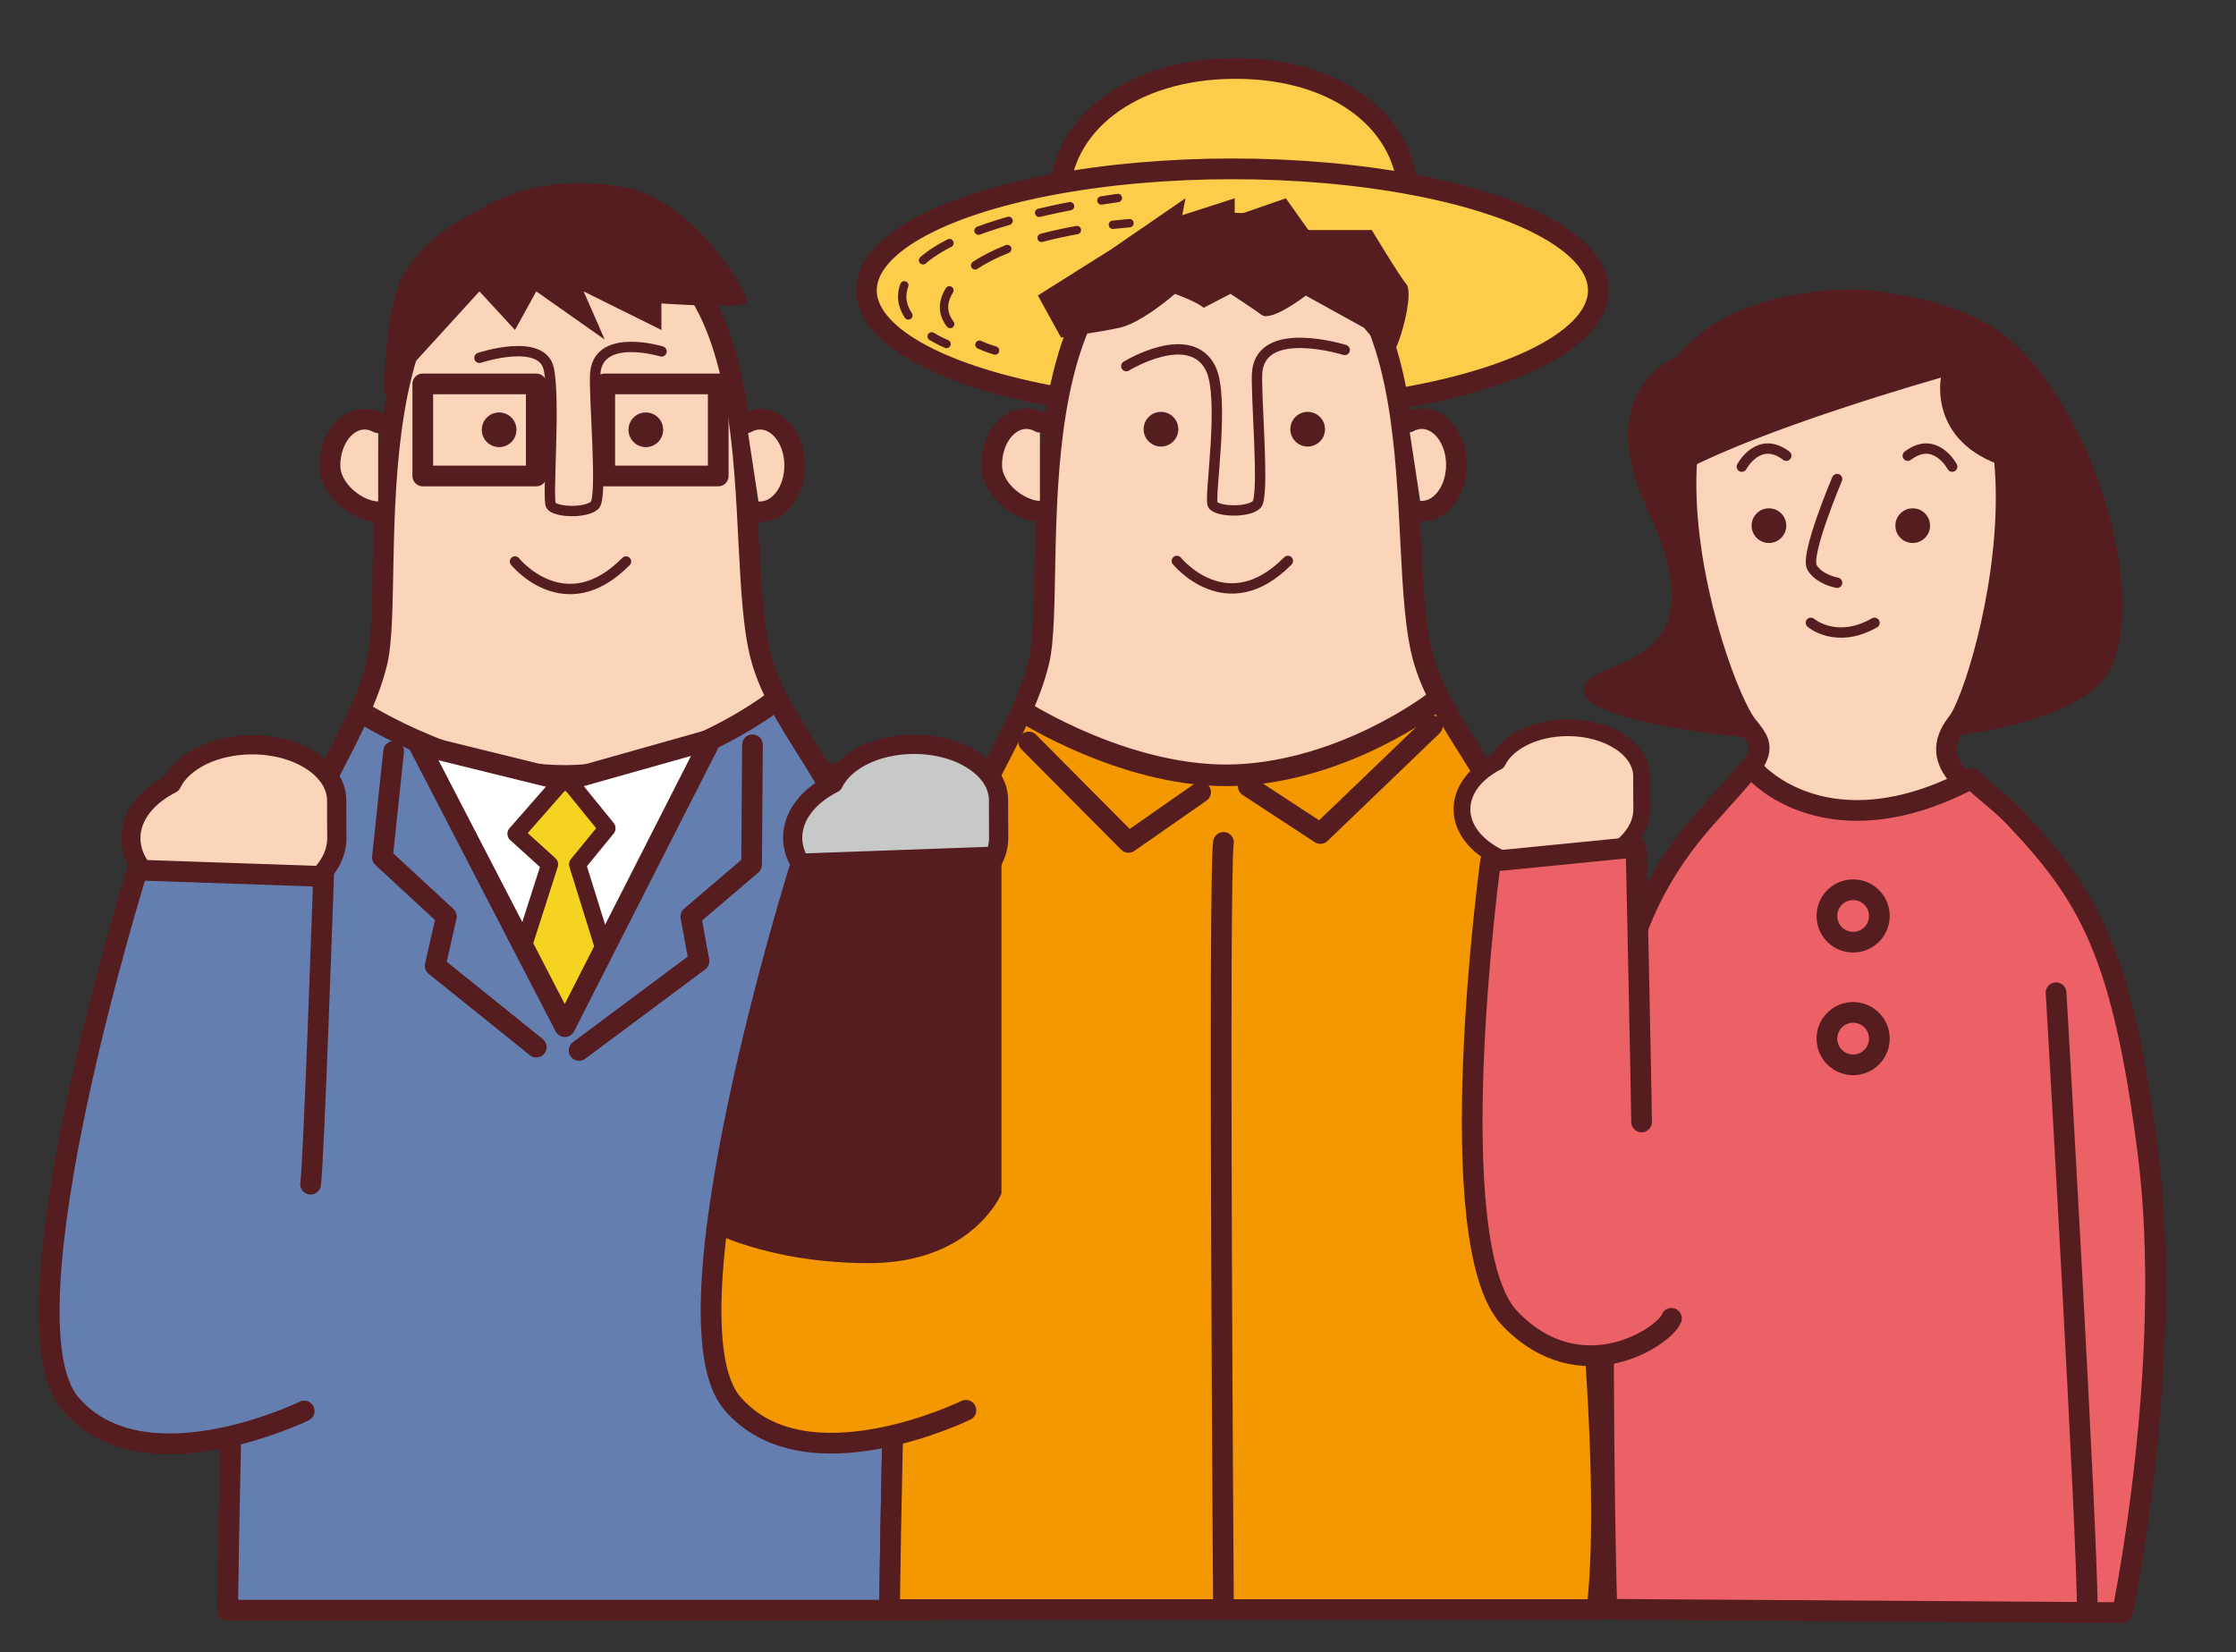
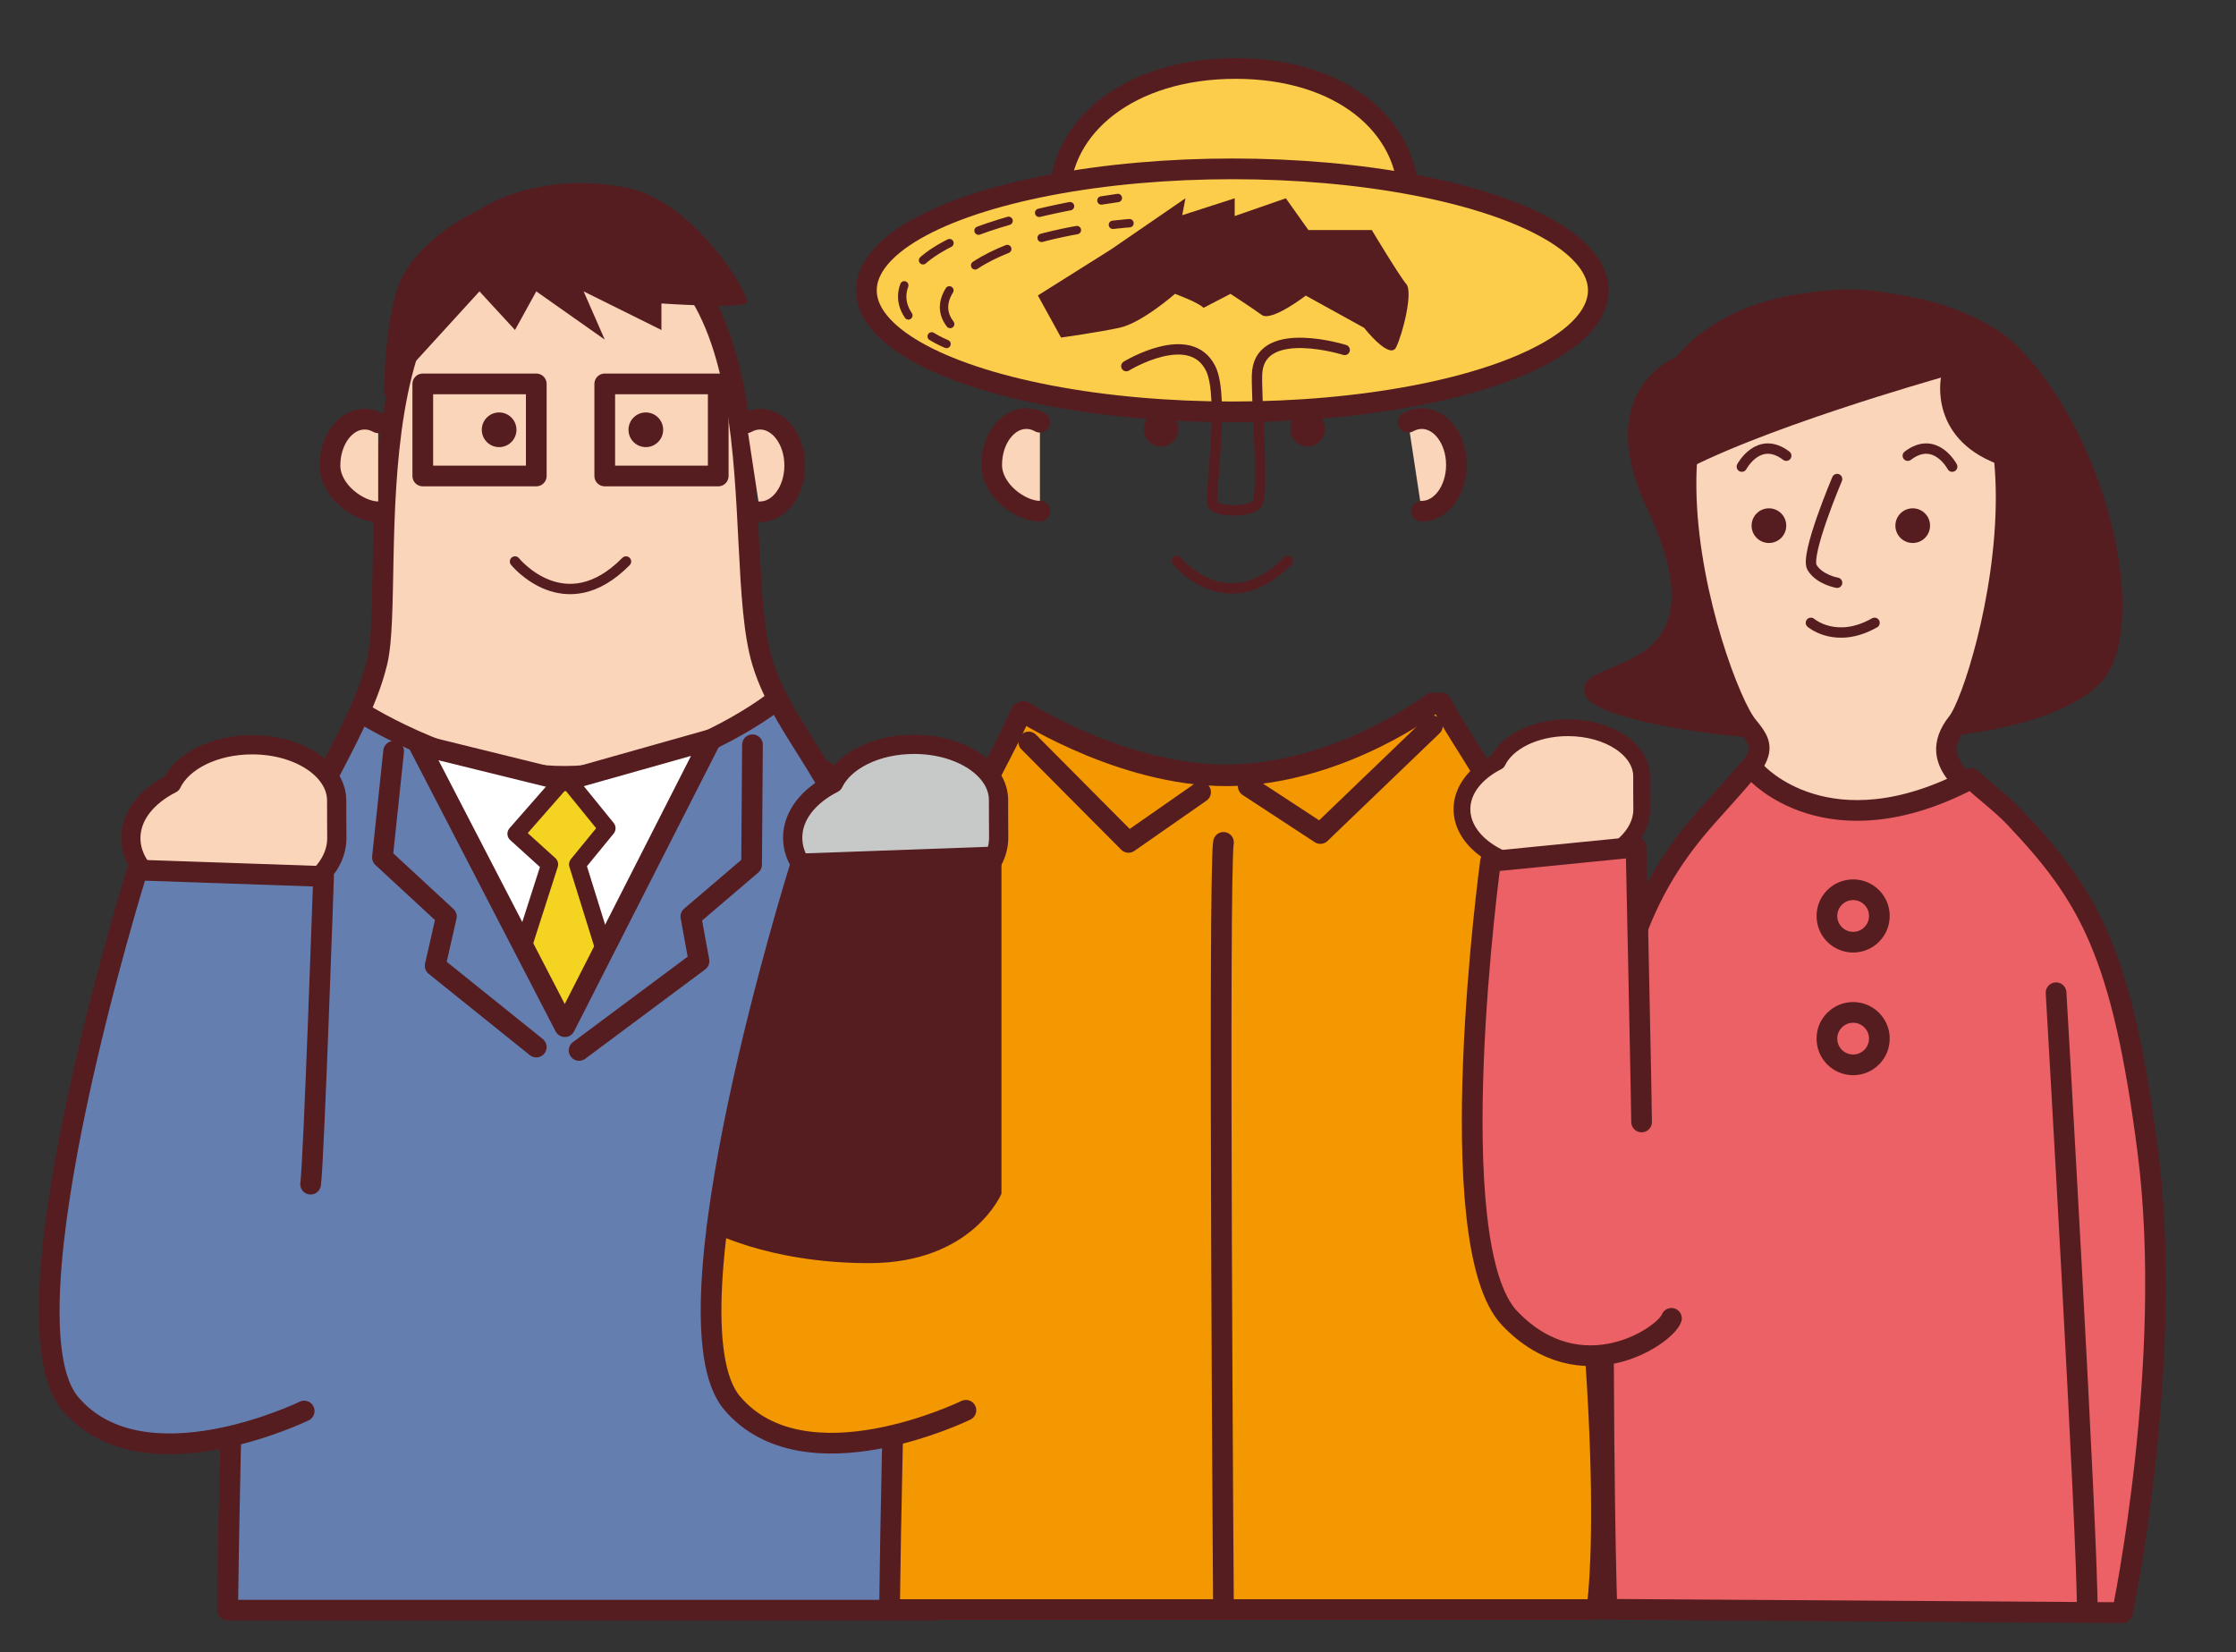
<svg xmlns="http://www.w3.org/2000/svg" xmlns:xlink="http://www.w3.org/1999/xlink" version="1.1" id="レイヤー_1" x="0px" y="0px" viewBox="0 0 153.48 113.39" style="enable-background:new 0 0 153.48 113.39;" xml:space="preserve">
  <rect x="0" y="0" width="153.48" height="113.39" fill="#333333" stroke="none" />
  <style type="text/css">
	.st0{fill:#657EB0;stroke:#561D21;stroke-width:1.421;stroke-linecap:round;stroke-linejoin:round;stroke-miterlimit:10;}
	.st1{fill:#FAD5B9;stroke:#561D21;stroke-width:1.421;stroke-linecap:round;stroke-linejoin:round;stroke-miterlimit:10;}
	.st2{fill:none;stroke:#561D21;stroke-width:0.711;stroke-linecap:round;stroke-linejoin:round;stroke-miterlimit:10;}
	.st3{fill:none;stroke:#561D21;stroke-width:1.421;stroke-linecap:round;stroke-linejoin:round;stroke-miterlimit:10;}
	.st4{fill:#561D21;}
	.st5{fill:#FAD5B9;stroke:#561D21;stroke-width:1.32;stroke-linecap:round;stroke-linejoin:round;stroke-miterlimit:10;}
	.st6{fill:#FFFFFF;}
	
		.st7{clip-path:url(#SVGID_2_);fill:#F5D421;stroke:#561D21;stroke-width:1.162;stroke-linecap:round;stroke-linejoin:round;stroke-miterlimit:10;}
	.st8{fill:#FBCD4B;stroke:#561D21;stroke-width:1.421;stroke-linecap:round;stroke-linejoin:round;stroke-miterlimit:10;}
	.st9{fill:#F39800;stroke:#561D21;stroke-width:1.421;stroke-linecap:round;stroke-linejoin:round;stroke-miterlimit:10;}
	.st10{fill:#C7C8C8;stroke:#561D21;stroke-width:1.32;stroke-linecap:round;stroke-linejoin:round;stroke-miterlimit:10;}
	.st11{fill:none;stroke:#561D21;stroke-width:0.574;stroke-linecap:round;stroke-linejoin:round;}
	.st12{fill:none;stroke:#561D21;stroke-width:0.574;stroke-linecap:round;stroke-linejoin:round;stroke-dasharray:2.17,2.17;}
	.st13{fill:none;stroke:#561D21;stroke-width:0.574;stroke-linecap:round;stroke-linejoin:round;stroke-dasharray:2.48,2.48;}
	.st14{fill:#EB6165;stroke:#561D21;stroke-width:1.421;stroke-linecap:round;stroke-linejoin:round;stroke-miterlimit:10;}
	.st15{fill:#FFFFFF;stroke:#561D21;stroke-width:1.421;stroke-linecap:round;stroke-linejoin:round;stroke-miterlimit:10;}
	.st16{fill:#FAD5B9;stroke:#561D21;stroke-width:1.152;stroke-linecap:round;stroke-linejoin:round;stroke-miterlimit:10;}
</style>
  <g>
    <path class="st0" d="M56.32,52.76c0,0,9.52,4.92,11.93,27.21c1.63,15.07,1.76,30.49,1.76,30.49H58.63L56.32,52.76z" />
    <path class="st1" d="M25.89,45.42c1.36-5.76-2.59-30.07,12.98-30.07c15.45,0,11.13,22.35,13.45,30.07c1.69,5.63,7.04,9,8.75,20.76   c4.91,33.76,3.11,44.28,3.11,44.28H15.63c0,0,0.33-32.84,1.99-44.03C18.97,57.31,24.53,51.18,25.89,45.42z" />
-     <path class="st2" d="M32.91,24.56c0,0,4.3-1.43,4.76,0.77c0.46,2.2-0.11,8.84,0.14,9.34c0.25,0.5,2.44,0.58,3.02,0   c0.58-0.58-0.12-7.87,0.04-9.16c0.33-2.67,4.54-1.39,4.54-1.39" />
-     <path class="st3" d="M24.83,48.87c0,0,7.3,4.68,14.68,4.34s13.38-4.92,13.38-4.92" />
    <g>
      <path class="st0" d="M15.63,110.52h48.54c0,0,1.81-10.53-3.11-44.28c-1.41-9.7-5.29-13.69-7.56-17.95l-0.61,0.06    c0,0-6,4.58-13.38,4.92s-14.68-4.34-14.68-4.34l-0.16-0.01c-2.15,4.83-5.96,10.23-7.05,17.58    C15.96,77.68,15.63,110.52,15.63,110.52z" />
    </g>
    <circle class="st4" cx="34.26" cy="29.5" r="1.19" />
    <circle class="st4" cx="44.33" cy="29.5" r="1.19" />
    <path class="st2" d="M35.35,38.54c0,0,3.43,4.25,7.62,0" />
    <path class="st1" d="M25.96,35.13c-1.32,0-3.31-1.42-3.31-3.18c0-1.76,1.07-3.18,2.38-3.18c0.33,0,0.64,0.09,0.93,0.25" />
    <path class="st1" d="M52.17,35.13c1.32,0,2.38-1.42,2.38-3.18c0-1.76-1.07-3.18-2.38-3.18c-0.33,0-0.64,0.09-0.93,0.25" />
    <path class="st5" d="M23.11,54.95c0-2.12-2.6-3.83-5.8-3.83c-2.59,0-4.79,1.12-5.53,2.67c-1.7,0.86-2.8,2.21-2.8,3.74   c0,2.59,3.16,4.7,7.07,4.7s7.07-2.1,7.07-4.7C23.11,57.06,23.11,55.38,23.11,54.95z" />
    <path class="st0" d="M21.32,81.28c0.22-1.56,0.89-21.12,0.89-21.12L9.43,59.72c0,0-9.61,30.72-4.61,36.62s16.06,0.51,16.06,0.51" />
    <rect x="29.02" y="26.35" class="st3" width="7.79" height="6.32" />
    <rect x="41.51" y="26.35" class="st3" width="7.79" height="6.32" />
    <path class="st4" d="M32.91,14.39c0,0,3.79-2.71,10.05-1.52c4.49,0.85,8.31,6.92,8.31,7.87c0,0.49-5.87,0.09-5.87,0.09v1.82   L40.06,20l1.45,3.31L36.81,20l-1.46,2.65L32.91,20l-6.56,7.19c0,0,0.01-6.01,1.35-8.35S31.58,15.02,32.91,14.39z" />
    <polygon class="st6" points="28.75,51.12 38.77,70.47 48.8,50.76 38.77,53.59  " />
    <polyline class="st3" points="27.02,51.57 26.25,58.85 30.64,62.91 29.87,66.29 36.81,71.87  " />
    <polyline class="st3" points="51.65,51.12 51.59,59.35 47.42,62.91 47.98,65.97 39.75,72.1  " />
    <g>
      <defs>
        <polygon id="SVGID_1_" points="28.59,51.12 38.62,70.47 48.65,50.76 38.62,53.59    " />
      </defs>
      <clipPath id="SVGID_2_">
        <use xlink:href="#SVGID_1_" style="overflow:visible;" />
      </clipPath>
      <polygon class="st7" points="37.73,59.33 35.41,57.23 38.82,53.34 41.67,56.85 39.64,59.33 42.23,67.65 38,70.1 35.41,66.56   " />
    </g>
    <polygon class="st3" points="28.75,51.12 38.77,70.47 48.8,50.76 38.77,53.59  " />
  </g>
  <g>
    <g>
      <g>
        <path class="st8" d="M96.67,13.61c0,4.92-5.91,8.91-13.2,8.91s-10.74-3.99-10.74-8.91S77.52,4.7,84.81,4.7     C92.1,4.7,96.67,8.69,96.67,13.61z" />
        <ellipse class="st8" cx="84.59" cy="19.93" rx="25.12" ry="8.34" />
        <path class="st9" d="M101.75,52.72c0,0,9.52,4.92,11.93,27.21c1.63,15.07,1.76,30.49,1.76,30.49h-11.38L101.75,52.72z" />
-         <path class="st1" d="M71.32,45.38c1.36-5.76-2.59-30.07,12.98-30.07c15.45,0,11.13,22.35,13.45,30.07     c1.69,5.63,7.04,9,8.75,20.76c4.91,33.76,3.11,44.28,3.11,44.28H61.06c0,0,0.33-32.84,1.99-44.03     C64.4,57.27,69.96,51.14,71.32,45.38z" />
        <path class="st2" d="M77.31,25.13c0,0,4.38-2.69,5.79,0.16c1,2.02-0.11,8.84,0.14,9.34s2.44,0.58,3.02,0     c0.58-0.58-0.11-7.87,0.04-9.16c0.37-3.22,6-1.45,6-1.45" />
        <path class="st3" d="M70.26,48.83c0,0,7.3,4.68,14.68,4.34c7.38-0.34,13.38-4.92,13.38-4.92" />
        <g>
          <path class="st9" d="M61.06,110.48h48.54c0,0,1.81-10.53-3.11-44.28c-1.41-9.7-5.29-13.69-7.56-17.95l-0.61,0.06      c0,0-6,4.58-13.38,4.92s-14.68-4.34-14.68-4.34l-0.16-0.01c-2.15,4.83-5.96,10.23-7.05,17.58      C61.39,77.64,61.06,110.48,61.06,110.48z" />
        </g>
        <circle class="st4" cx="79.69" cy="29.46" r="1.19" />
        <circle class="st4" cx="89.76" cy="29.46" r="1.19" />
        <path class="st2" d="M80.78,38.5c0,0,3.43,4.25,7.62,0" />
        <path class="st1" d="M71.38,35.09c-1.32,0-3.31-1.42-3.31-3.18s1.07-3.18,2.38-3.18c0.33,0,0.64,0.09,0.93,0.25" />
        <path class="st1" d="M97.59,35.09c1.32,0,2.38-1.42,2.38-3.18s-1.07-3.18-2.38-3.18c-0.33,0-0.64,0.09-0.93,0.25" />
        <path class="st4" d="M72.83,23.17c0,0,2.45-0.34,4-0.67c1.55-0.33,3.82-2.33,3.82-2.33s1.62,0.59,1.96,0.96l1.85-0.96     c0,0,1.48,0.96,2.15,1.45c0.67,0.48,3.02-1.33,3.02-1.33l4,2.21c0,0,1.75,2.23,2.2,1.34c0.44-0.89,1.18-3.78,0.7-4.34     c-0.48-0.56-2.37-3.71-2.37-3.71h-4.35l-1.55-2.18l-3.51,1.22v-1.22l-3.6,1.16l0.22-1.16l-5.11,3.51l-5.02,3.16L72.83,23.17z" />
        <path class="st10" d="M68.54,54.92c0-2.12-2.6-3.83-5.8-3.83c-2.59,0-4.79,1.12-5.53,2.67c-1.7,0.86-2.8,2.21-2.8,3.74     c0,2.59,3.16,4.7,7.07,4.7s7.07-2.1,7.07-4.7C68.54,57.02,68.54,55.34,68.54,54.92z" />
        <path class="st9" d="M66.75,81.24c0.22-1.56,0.89-21.12,0.89-21.12l-12.78-0.44c0,0-9.61,30.72-4.61,36.62S66.3,96.8,66.3,96.8" />
        <polyline class="st3" points="70.61,50.93 77.46,57.82 82.41,54.37    " />
        <polyline class="st3" points="85.68,53.97 90.63,57.21 98.32,49.82    " />
        <path class="st3" d="M83.98,57.82c-0.36,2,0,52.61,0,52.61" />
      </g>
      <g>
        <g>
          <path class="st11" d="M64.97,23.61c0,0-0.46-0.18-1.02-0.52" />
          <path class="st12" d="M62.35,21.65c-0.63-0.94-0.72-2.19,0.89-3.68c2.36-2.18,8.11-3.46,11.29-4.02" />
          <path class="st11" d="M75.6,13.76c0.71-0.11,1.13-0.17,1.13-0.17" />
        </g>
      </g>
      <g>
        <g>
-           <path class="st11" d="M68.3,24.06c0,0-0.47-0.13-1.07-0.4" />
          <path class="st13" d="M65.22,22.24c-0.63-0.82-0.7-1.93,0.81-3.32c2.19-2.03,6.45-2.94,9.13-3.33" />
          <path class="st11" d="M76.39,15.43c0.71-0.08,1.14-0.11,1.14-0.11" />
        </g>
      </g>
    </g>
    <path class="st4" d="M54.54,58.6l14.2-0.51v23.84c0,0-1.97,4.77-9.08,4.77s-11.19-2.34-11.19-2.34L54.54,58.6z" />
  </g>
  <g>
    <g>
      <path class="st4" d="M115.05,24.51c0,0-5.85,2.23-2,10.39c5.8,12.3-5.25,9.79-4.25,12.79c0.98,2.95,28.35,5.78,35.24-0.67    c3.64-3.41,0.97-16.57-5.45-23.14C134,19.19,120.57,17.85,115.05,24.51z" />
      <path class="st1" d="M134.37,49.58c1.96-2.47,9.41-29-7.44-29c-18.22,0-9.28,26.49-6.98,29.25c1.46,1.75,1.18,1.97-3.01,6.64    c-4.41,4.92-4.59,12.98-5.76,25.35c-2.09,22.09-0.89,28.63-0.89,28.63l35.38,0.23c0,0,3.64-16.73,1.47-31.15    c-1.43-9.52-4.02-17.53-9.14-22.93C135.73,54.2,131.99,52.58,134.37,49.58z" />
      <path class="st4" d="M114.9,32.69c5.41-3.13,18.33-6.77,18.33-6.77s-0.91,4.43,4.4,6.11c0,0-0.06-8-2.07-9.35    S124.3,20.8,124.3,20.8s-7.26,2.2-8.58,4.12C114.41,26.83,114.9,32.69,114.9,32.69z" />
      <circle class="st4" cx="121.42" cy="36.08" r="1.19" />
      <circle class="st4" cx="131.29" cy="36.08" r="1.19" />
      <path class="st2" d="M126.1,32.88c0,0-2.22,5.23-1.72,6.07c0.5,0.84,1.72,1.05,1.72,1.05" />
      <path class="st2" d="M119.56,32.03c0,0,1.16-2.19,3.05-0.75" />
      <path class="st2" d="M134,32.03c0,0-1.16-2.19-3.05-0.75" />
      <path class="st2" d="M124.3,42.75c0,0,1.73,1.5,4.37,0" />
-       <path class="st3" d="M120.23,53.47c0,0,4.97,5.64,14.8,0.46" />
      <g>
        <path class="st14" d="M110.08,79.22c-0.12,22.04,0.22,31.24,0.22,31.24l35.38,0.23c0,0,3.6-17.19,1.75-31.65     c-1.75-13.59-4.02-17.53-9.14-22.93c-0.92-0.97-2.08-1.81-2.98-2.67c-9.83,5.18-14.8-0.46-14.8-0.46l-0.63-0.02     c-0.61,0.74-1.47,1.7-2.66,3.02C112.81,60.9,110.15,66.8,110.08,79.22z" />
      </g>
      <path class="st15" d="M144.03,89.68" />
      <path class="st16" d="M112.68,53.29c0-1.85-2.27-3.34-5.06-3.34c-2.26,0-4.18,0.98-4.83,2.33c-1.48,0.75-2.44,1.93-2.44,3.26    c0,2.26,2.76,4.1,6.17,4.1s6.17-1.84,6.17-4.1C112.68,55.13,112.68,53.66,112.68,53.29z" />
      <path class="st14" d="M112.68,77.01c0-1.09-0.38-18.87-0.38-18.87l-9.99,0.99c0,0-3.57,26.25,1.32,31.36    c4.89,5.11,10.66,1.21,11.1,0" />
      <path class="st14" d="M141.13,68.14c0,0,2.2,37.78,2.14,42.53" />
    </g>
    <circle class="st14" cx="127.2" cy="62.87" r="1.8" />
    <circle class="st14" cx="127.2" cy="71.29" r="1.8" />
  </g>
</svg>